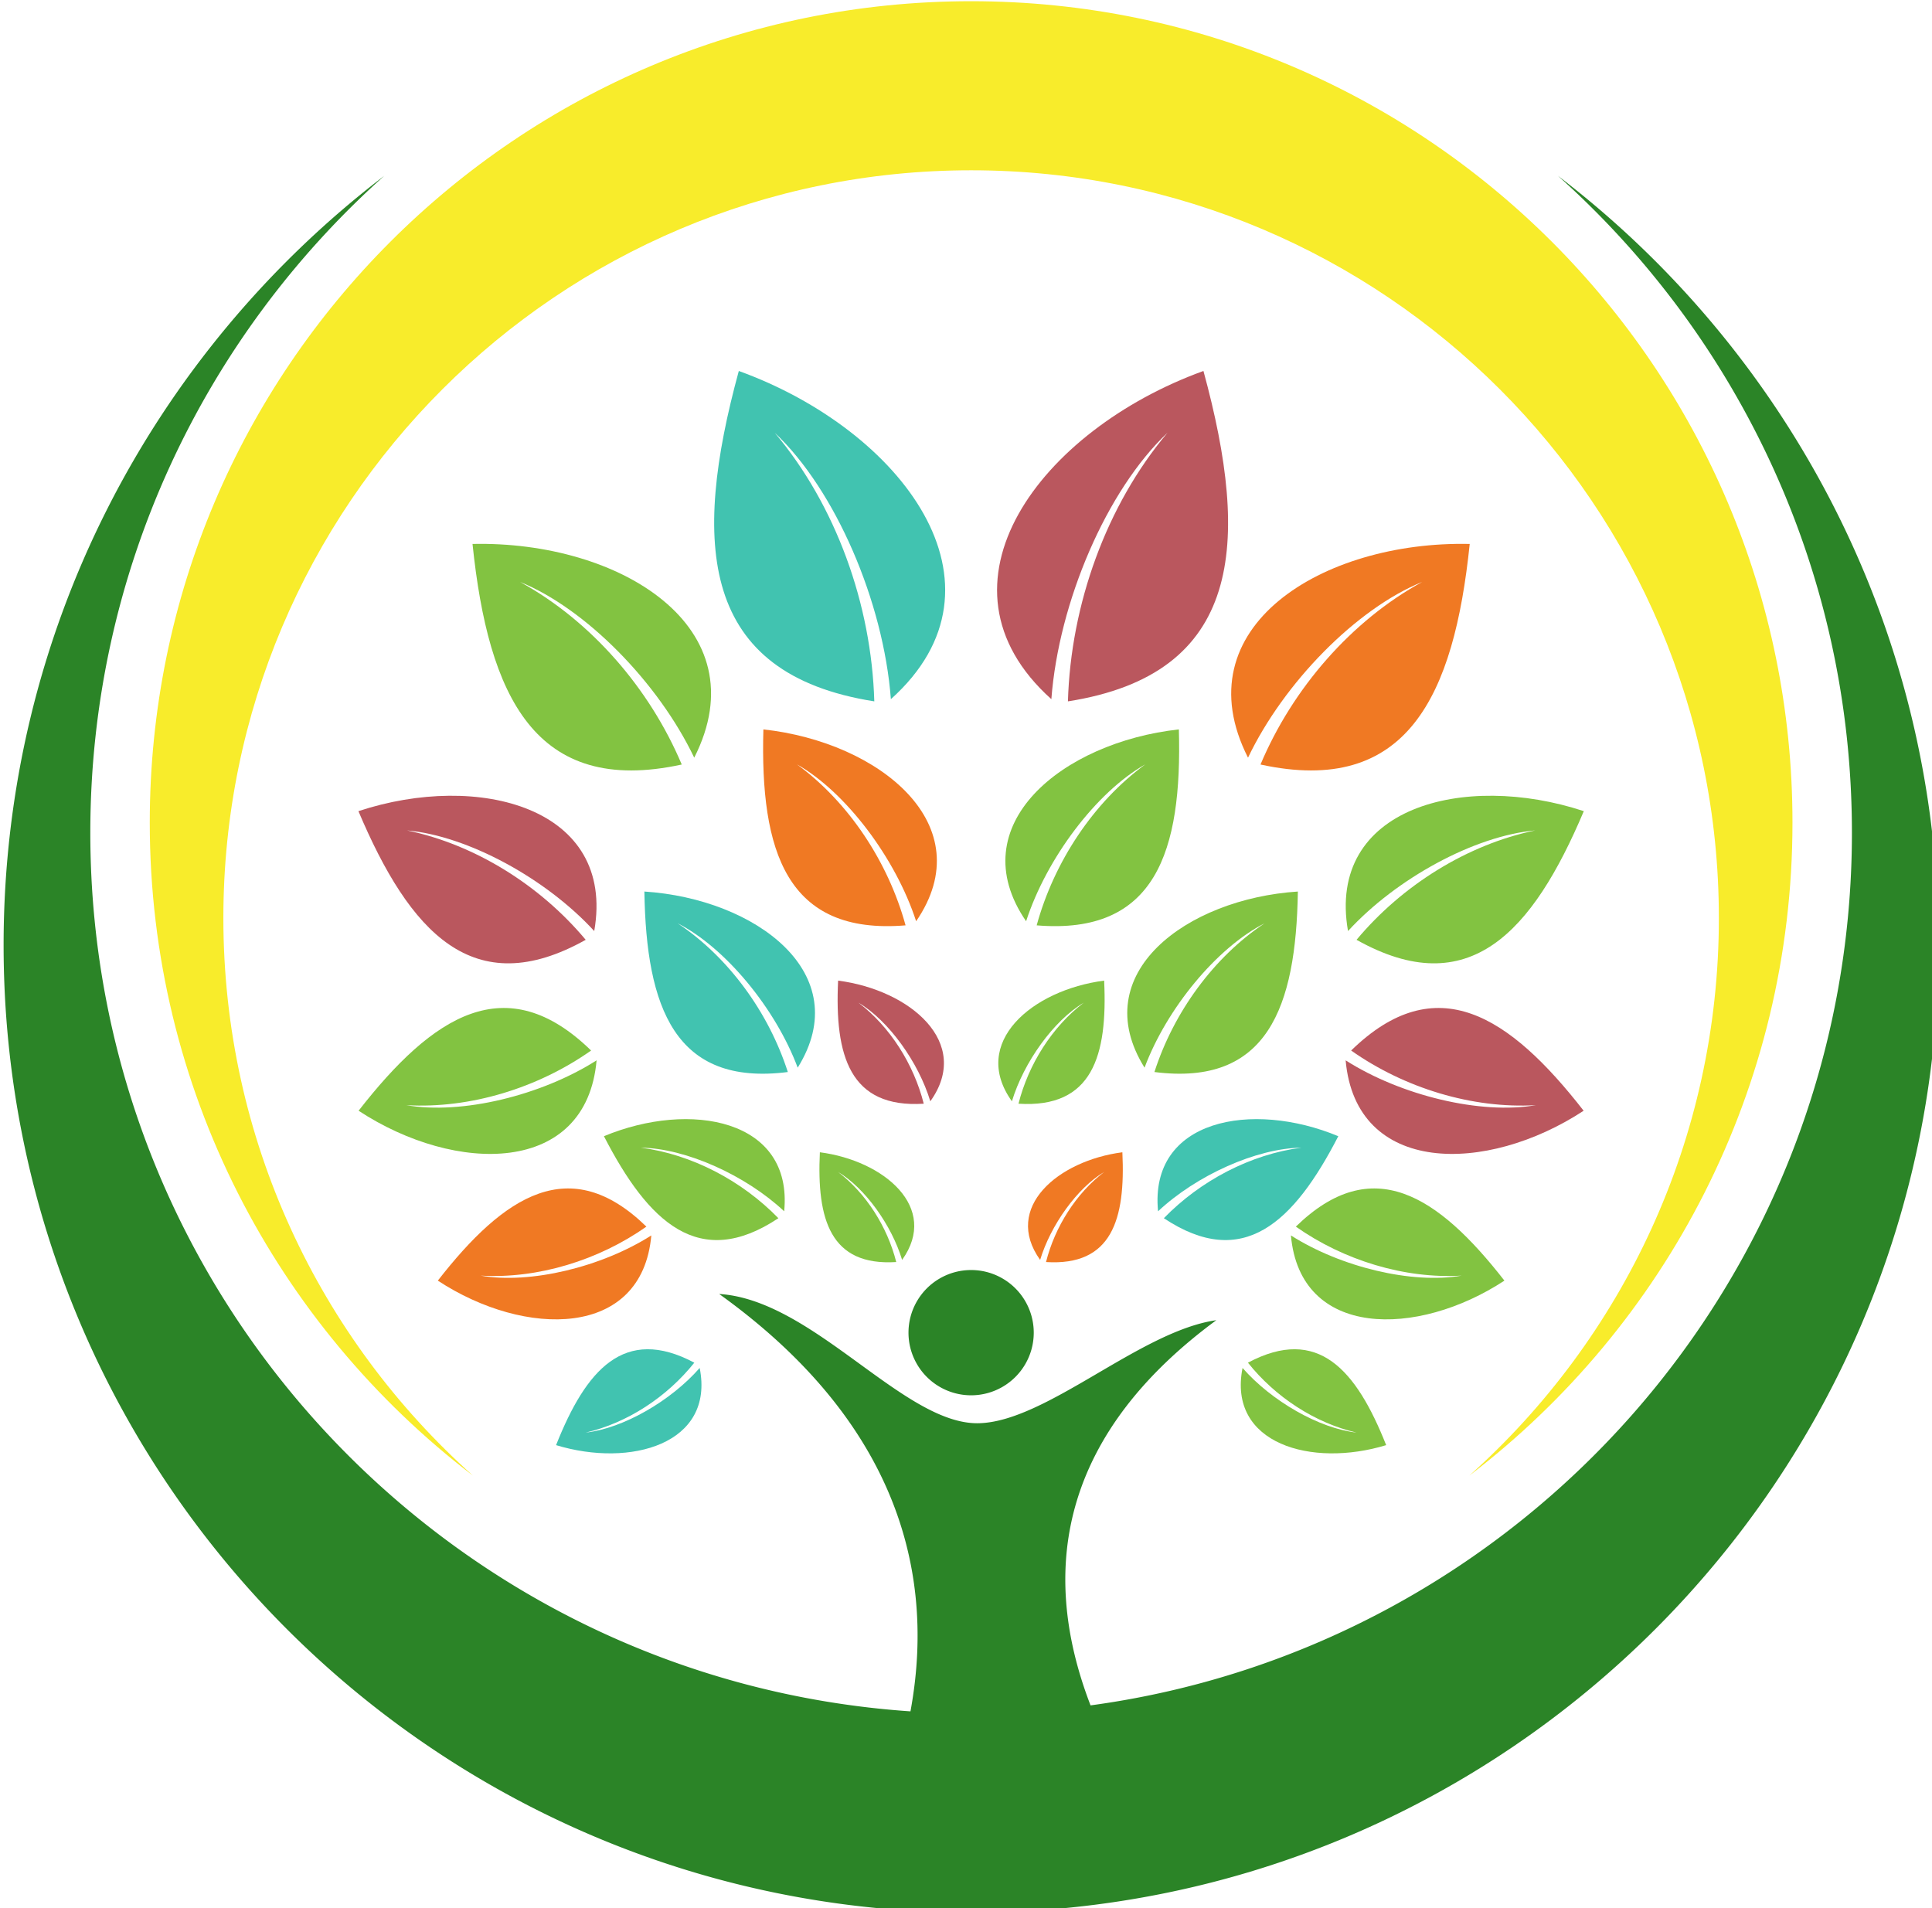
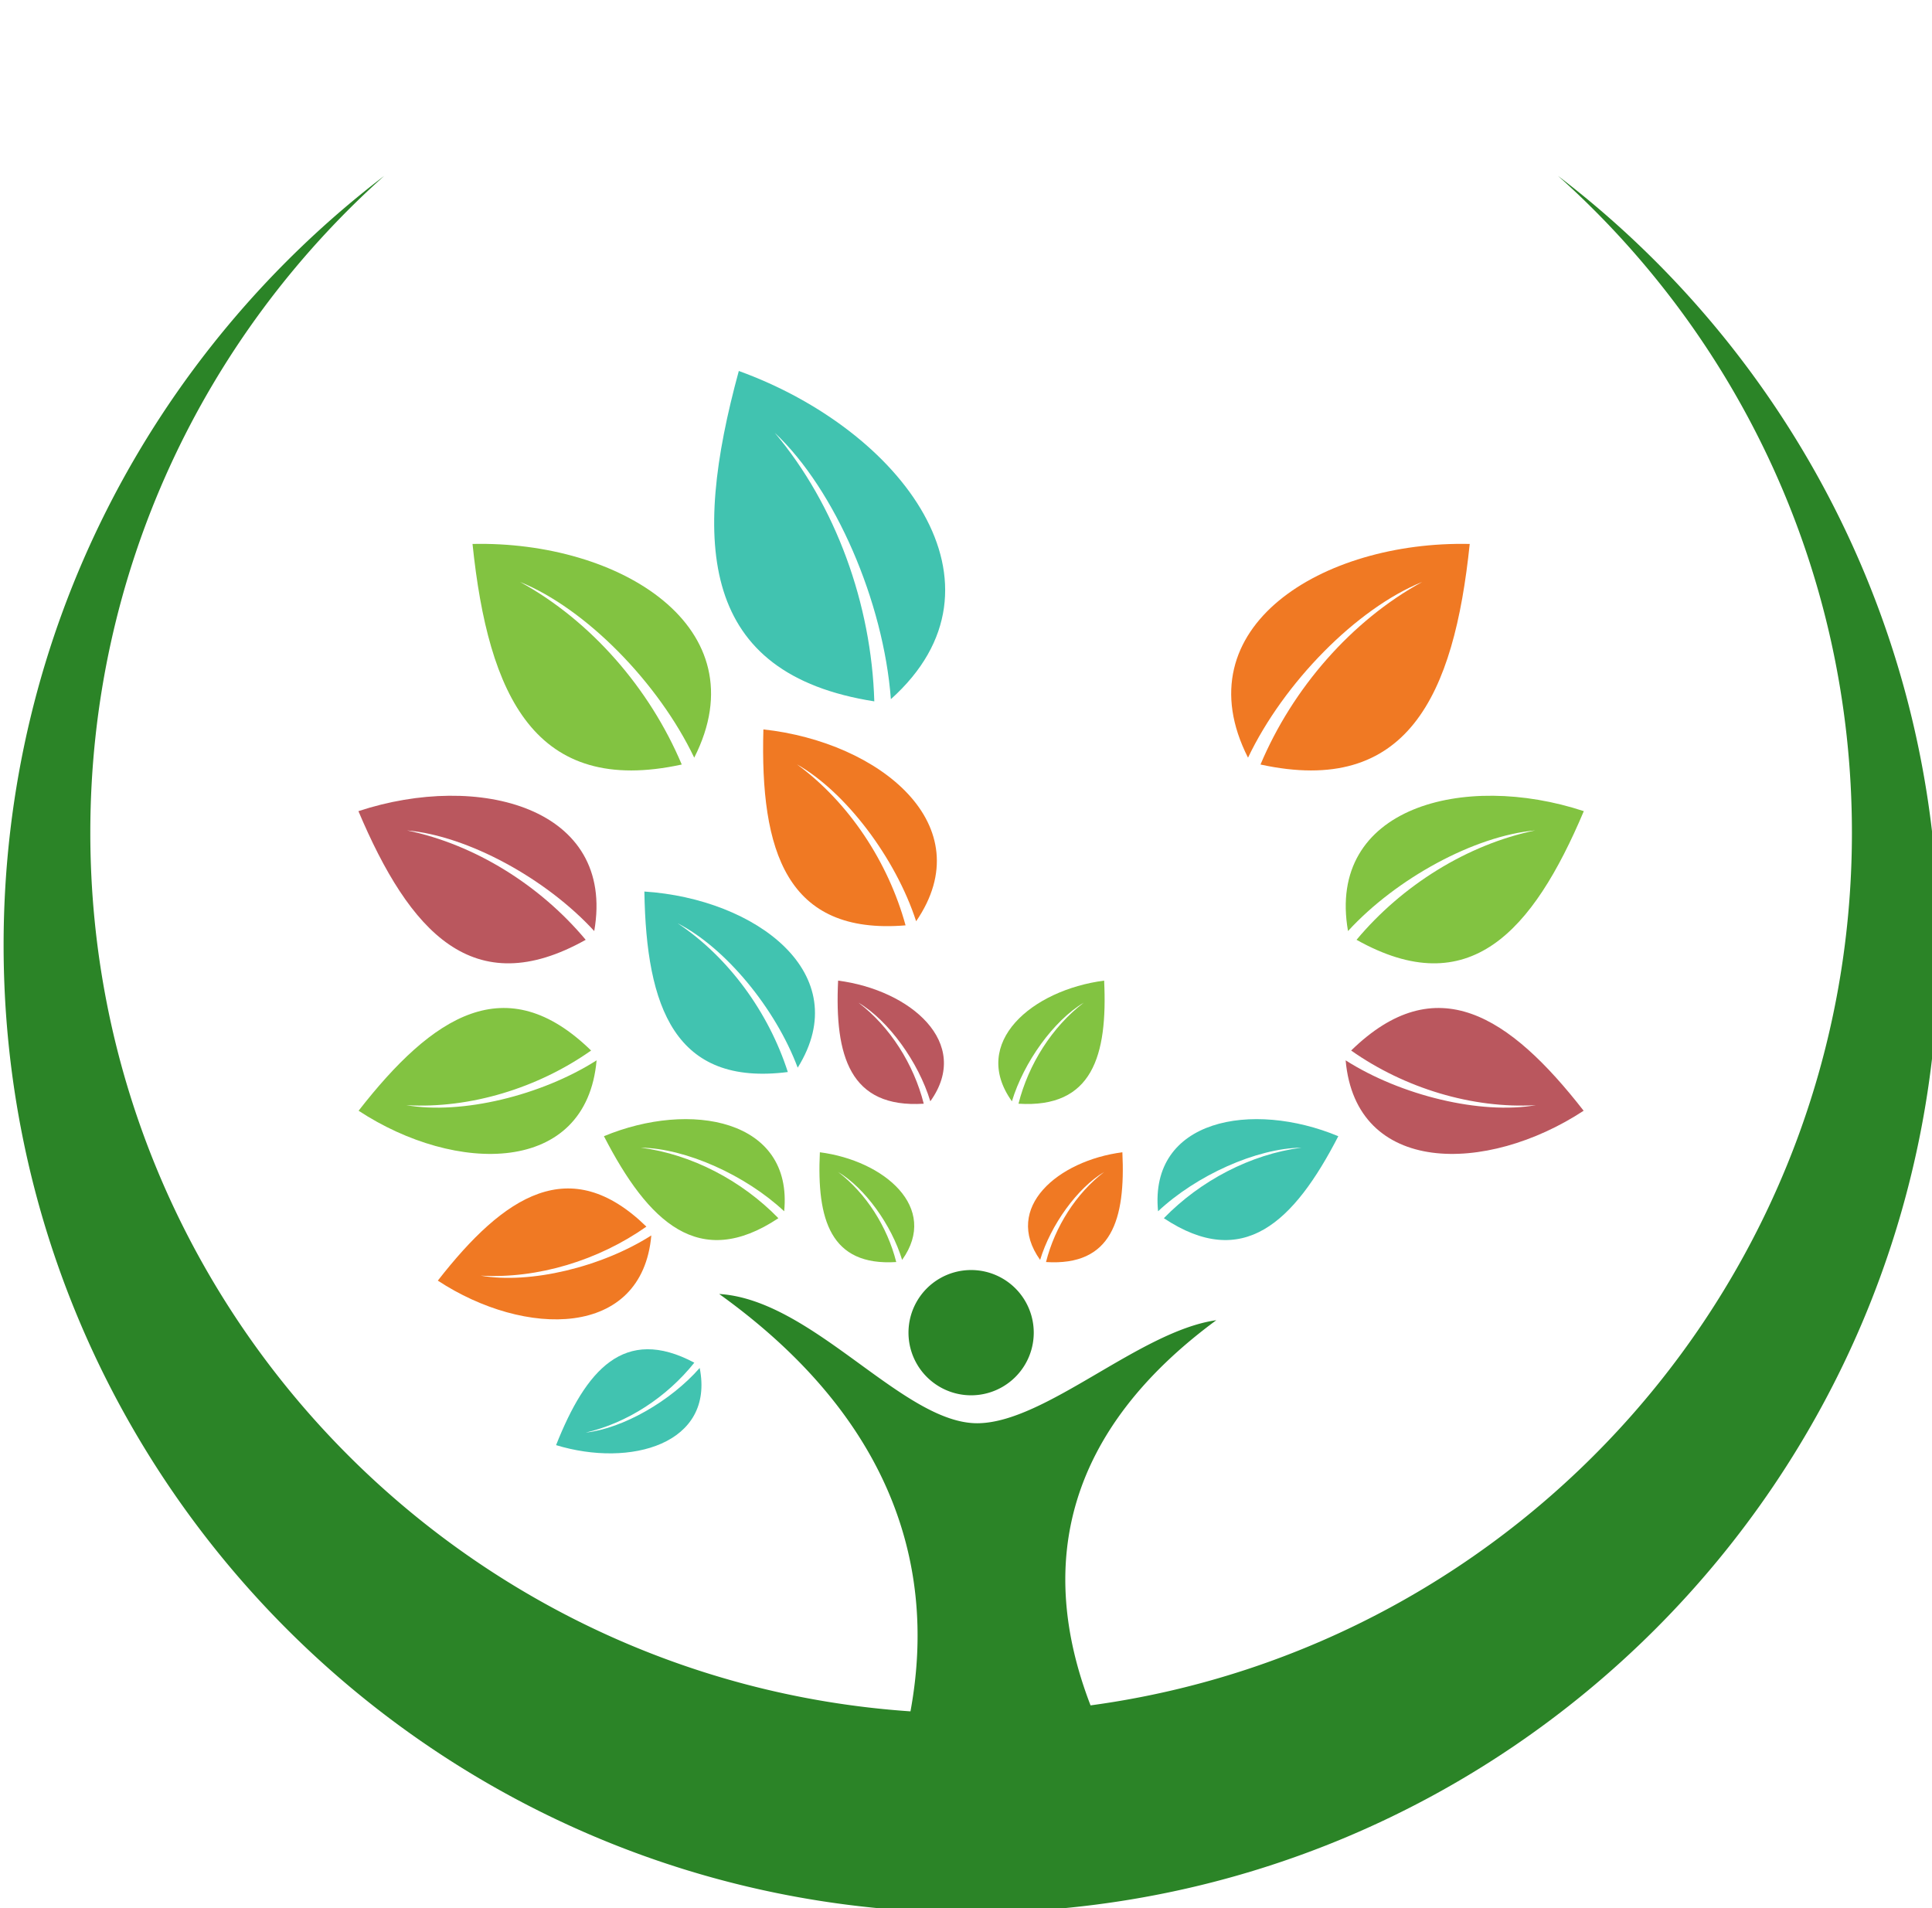
<svg xmlns="http://www.w3.org/2000/svg" width="158.152" height="156.222" viewBox="0 0 41.844 41.334">
  <g style="clip-rule:evenodd;fill-rule:evenodd;stroke-linejoin:round;stroke-miterlimit:2">
-     <path d="M325.657 137.126c0-33.753-27.361-61.114-61.114-61.114s-61.115 27.361-61.115 61.114c0 18.112 7.88 34.385 20.398 45.576-16.056-12.266-26.413-31.612-26.413-53.377 0-37.075 30.055-67.131 67.13-67.131 37.076 0 67.13 30.056 67.13 67.131 0 21.765-10.357 41.111-26.413 53.377 12.519-11.191 20.397-27.464 20.397-45.576" style="fill:#f8ec2b" transform="translate(-49.071 -16.455)scale(.265)" />
    <path d="M264.543 165.898a5.119 5.119 0 1 1 0 10.238 5.119 5.119 0 0 1 0-10.238m20.04 4.1c-12.199 8.986-14.763 19.84-10.279 31.482 35.141-4.764 62.228-34.881 62.228-71.329 0-21.335-9.281-40.503-24.027-53.686 18.913 14.449 31.114 37.237 31.114 62.875 0 43.672-35.404 79.076-79.076 79.076s-79.076-35.404-79.076-79.076c0-25.638 12.201-48.426 31.113-62.875-14.745 13.183-24.026 32.351-24.026 53.686 0 38.093 29.587 69.27 67.032 71.817 2.34-12.698-2.289-24.539-15.635-34.113 7.697.472 15.07 10.665 21.18 10.564 5.539-.091 13.218-7.54 19.452-8.421" style="fill:#2b8427" transform="translate(-49.071 -16.455)scale(.265)" />
-     <path d="M271.101 119.239c-10.454-9.374-.857-22.012 12.43-26.824 3.866 14.165 3.159 24.773-11.076 27.004.231-7.928 3.143-16.027 8.139-21.955-4.961 4.672-8.89 13.819-9.493 21.775" style="fill:#ba575e" transform="translate(-49.071 -16.455)scale(.265)" />
    <path d="M287.174 124.021c-5.413-10.657 6.094-17.736 18.12-17.468-1.289 12.434-5.115 20.638-17.1 18.028 2.622-6.222 7.426-11.754 13.216-14.923-5.376 2.182-11.31 8.233-14.236 14.363" style="fill:#f07923" transform="translate(-49.071 -16.455)scale(.265)" />
-     <path d="M269.037 137.391c-5.385-7.849 2.961-14.638 12.485-15.68.278 9.951-1.886 16.826-11.621 16.015 1.421-5.185 4.637-10.054 8.878-13.159-4.017 2.284-8.07 7.679-9.742 12.824M278.717 149.358c-4.796-7.691 3.427-13.802 12.531-14.396-.151 9.479-2.496 15.929-11.723 14.752 1.568-4.874 4.831-9.372 8.994-12.149-3.916 2.004-7.997 6.969-9.802 11.793" style="fill:#82c341" transform="translate(-49.071 -16.455)scale(.265)" />
    <path d="M279.822 161.096c-.739-7.543 7.69-9.069 14.731-6.136-3.631 7.046-7.781 11.008-14.258 6.702 2.984-3.07 7.098-5.229 11.247-5.765-3.677.049-8.578 2.255-11.72 5.199" style="fill:#41c3b0" transform="translate(-49.071 -16.455)scale(.265)" />
    <path d="M270.183 165.069c-3.061-4.275 1.474-8.116 6.722-8.796.263 5.492-.858 9.313-6.241 8.972.727-2.879 2.45-5.603 4.757-7.365-2.193 1.305-4.372 4.33-5.238 7.189" style="fill:#f07923" transform="translate(-49.071 -16.455)scale(.265)" />
    <path d="M267.877 152.107c-3.433-4.795 1.653-9.101 7.538-9.864.294 6.158-.962 10.443-7 10.061.817-3.229 2.748-6.284 5.336-8.259-2.46 1.464-4.903 4.856-5.874 8.062M295.347 138.192c-1.772-10.115 9.459-13.04 19.272-9.8-4.182 9.891-9.384 15.669-18.575 10.516 3.717-4.453 9.053-7.792 14.604-8.941-4.964.443-11.358 3.925-15.301 8.225" style="fill:#82c341" transform="translate(-49.071 -16.455)scale(.265)" />
    <path d="M295.153 148.759c.834 9.407 11.507 9.332 19.452 4.119-6.069-7.791-12.065-11.686-19.002-4.921 4.36 3.071 9.895 4.767 15.1 4.466-4.515.789-11.023-.782-15.55-3.664" style="fill:#ba575e" transform="translate(-49.071 -16.455)scale(.265)" />
-     <path d="M290.681 163.069c.747 8.439 10.322 8.372 17.449 3.695-5.444-6.989-10.823-10.483-17.047-4.414 3.912 2.755 8.878 4.276 13.547 4.006-4.05.707-9.889-.701-13.949-3.287M286.727 173.902c-1.233 6.207 5.646 8.167 11.738 6.307-2.439-6.152-5.563-9.786-11.298-6.739 2.227 2.796 5.468 4.928 8.874 5.714-3.053-.342-6.944-2.577-9.314-5.282" style="fill:#82c341" transform="translate(-49.071 -16.455)scale(.265)" />
    <path d="M257.985 119.239c10.454-9.374.857-22.012-12.429-26.824-3.867 14.165-3.16 24.773 11.074 27.004-.23-7.928-3.142-16.027-8.138-21.955 4.962 4.672 8.89 13.819 9.493 21.775" style="fill:#41c3b0" transform="translate(-49.071 -16.455)scale(.265)" />
    <path d="M241.912 124.021c5.414-10.657-6.093-17.736-18.12-17.468 1.289 12.434 5.115 20.638 17.1 18.028-2.622-6.222-7.426-11.754-13.216-14.923 5.376 2.182 11.31 8.233 14.236 14.363" style="fill:#82c341" transform="translate(-49.071 -16.455)scale(.265)" />
    <path d="M260.049 137.391c5.385-7.849-2.961-14.638-12.484-15.68-.279 9.951 1.886 16.826 11.62 16.015-1.421-5.185-4.637-10.054-8.877-13.159 4.016 2.284 8.069 7.679 9.741 12.824" style="fill:#f07923" transform="translate(-49.071 -16.455)scale(.265)" />
    <path d="M250.369 149.358c4.796-7.691-3.427-13.802-12.531-14.396.15 9.479 2.496 15.929 11.724 14.752-1.569-4.874-4.832-9.372-8.995-12.149 3.916 2.004 7.997 6.969 9.802 11.793" style="fill:#41c3b0" transform="translate(-49.071 -16.455)scale(.265)" />
    <path d="M249.264 161.096c.739-7.543-7.69-9.069-14.731-6.136 3.63 7.046 7.781 11.008 14.258 6.702-2.984-3.07-7.098-5.229-11.247-5.765 3.677.049 8.578 2.255 11.72 5.199M258.903 165.069c3.061-4.275-1.474-8.116-6.722-8.796-.263 5.492.857 9.313 6.242 8.972-.728-2.879-2.45-5.603-4.758-7.365 2.193 1.305 4.372 4.33 5.238 7.189" style="fill:#82c341" transform="translate(-49.071 -16.455)scale(.265)" />
    <path d="M261.209 152.107c3.433-4.795-1.653-9.101-7.537-9.864-.295 6.158.961 10.443 6.999 10.061-.816-3.229-2.748-6.284-5.336-8.259 2.46 1.464 4.903 4.856 5.874 8.062M233.74 138.192c1.771-10.115-9.46-13.04-19.273-9.8 4.182 9.891 9.384 15.669 18.575 10.516-3.717-4.453-9.052-7.792-14.604-8.941 4.964.443 11.358 3.925 15.302 8.225" style="fill:#ba575e" transform="translate(-49.071 -16.455)scale(.265)" />
    <path d="M233.933 148.759c-.834 9.407-11.506 9.332-19.452 4.119 6.069-7.791 12.065-11.686 19.003-4.921-4.361 3.071-9.895 4.767-15.101 4.466 4.515.789 11.023-.782 15.55-3.664" style="fill:#82c341" transform="translate(-49.071 -16.455)scale(.265)" />
    <path d="M238.405 163.069c-.747 8.439-10.322 8.372-17.449 3.695 5.444-6.989 10.823-10.483 17.047-4.414-3.912 2.755-8.877 4.276-13.547 4.006 4.05.707 9.889-.701 13.949-3.287" style="fill:#f07923" transform="translate(-49.071 -16.455)scale(.265)" />
    <path d="M242.359 173.902c1.233 6.207-5.646 8.167-11.738 6.307 2.439-6.152 5.563-9.786 11.299-6.739-2.228 2.796-5.469 4.928-8.874 5.714 3.052-.342 6.943-2.577 9.313-5.282" style="fill:#41c3b0" transform="translate(-49.071 -16.455)scale(.265)" />
  </g>
</svg>